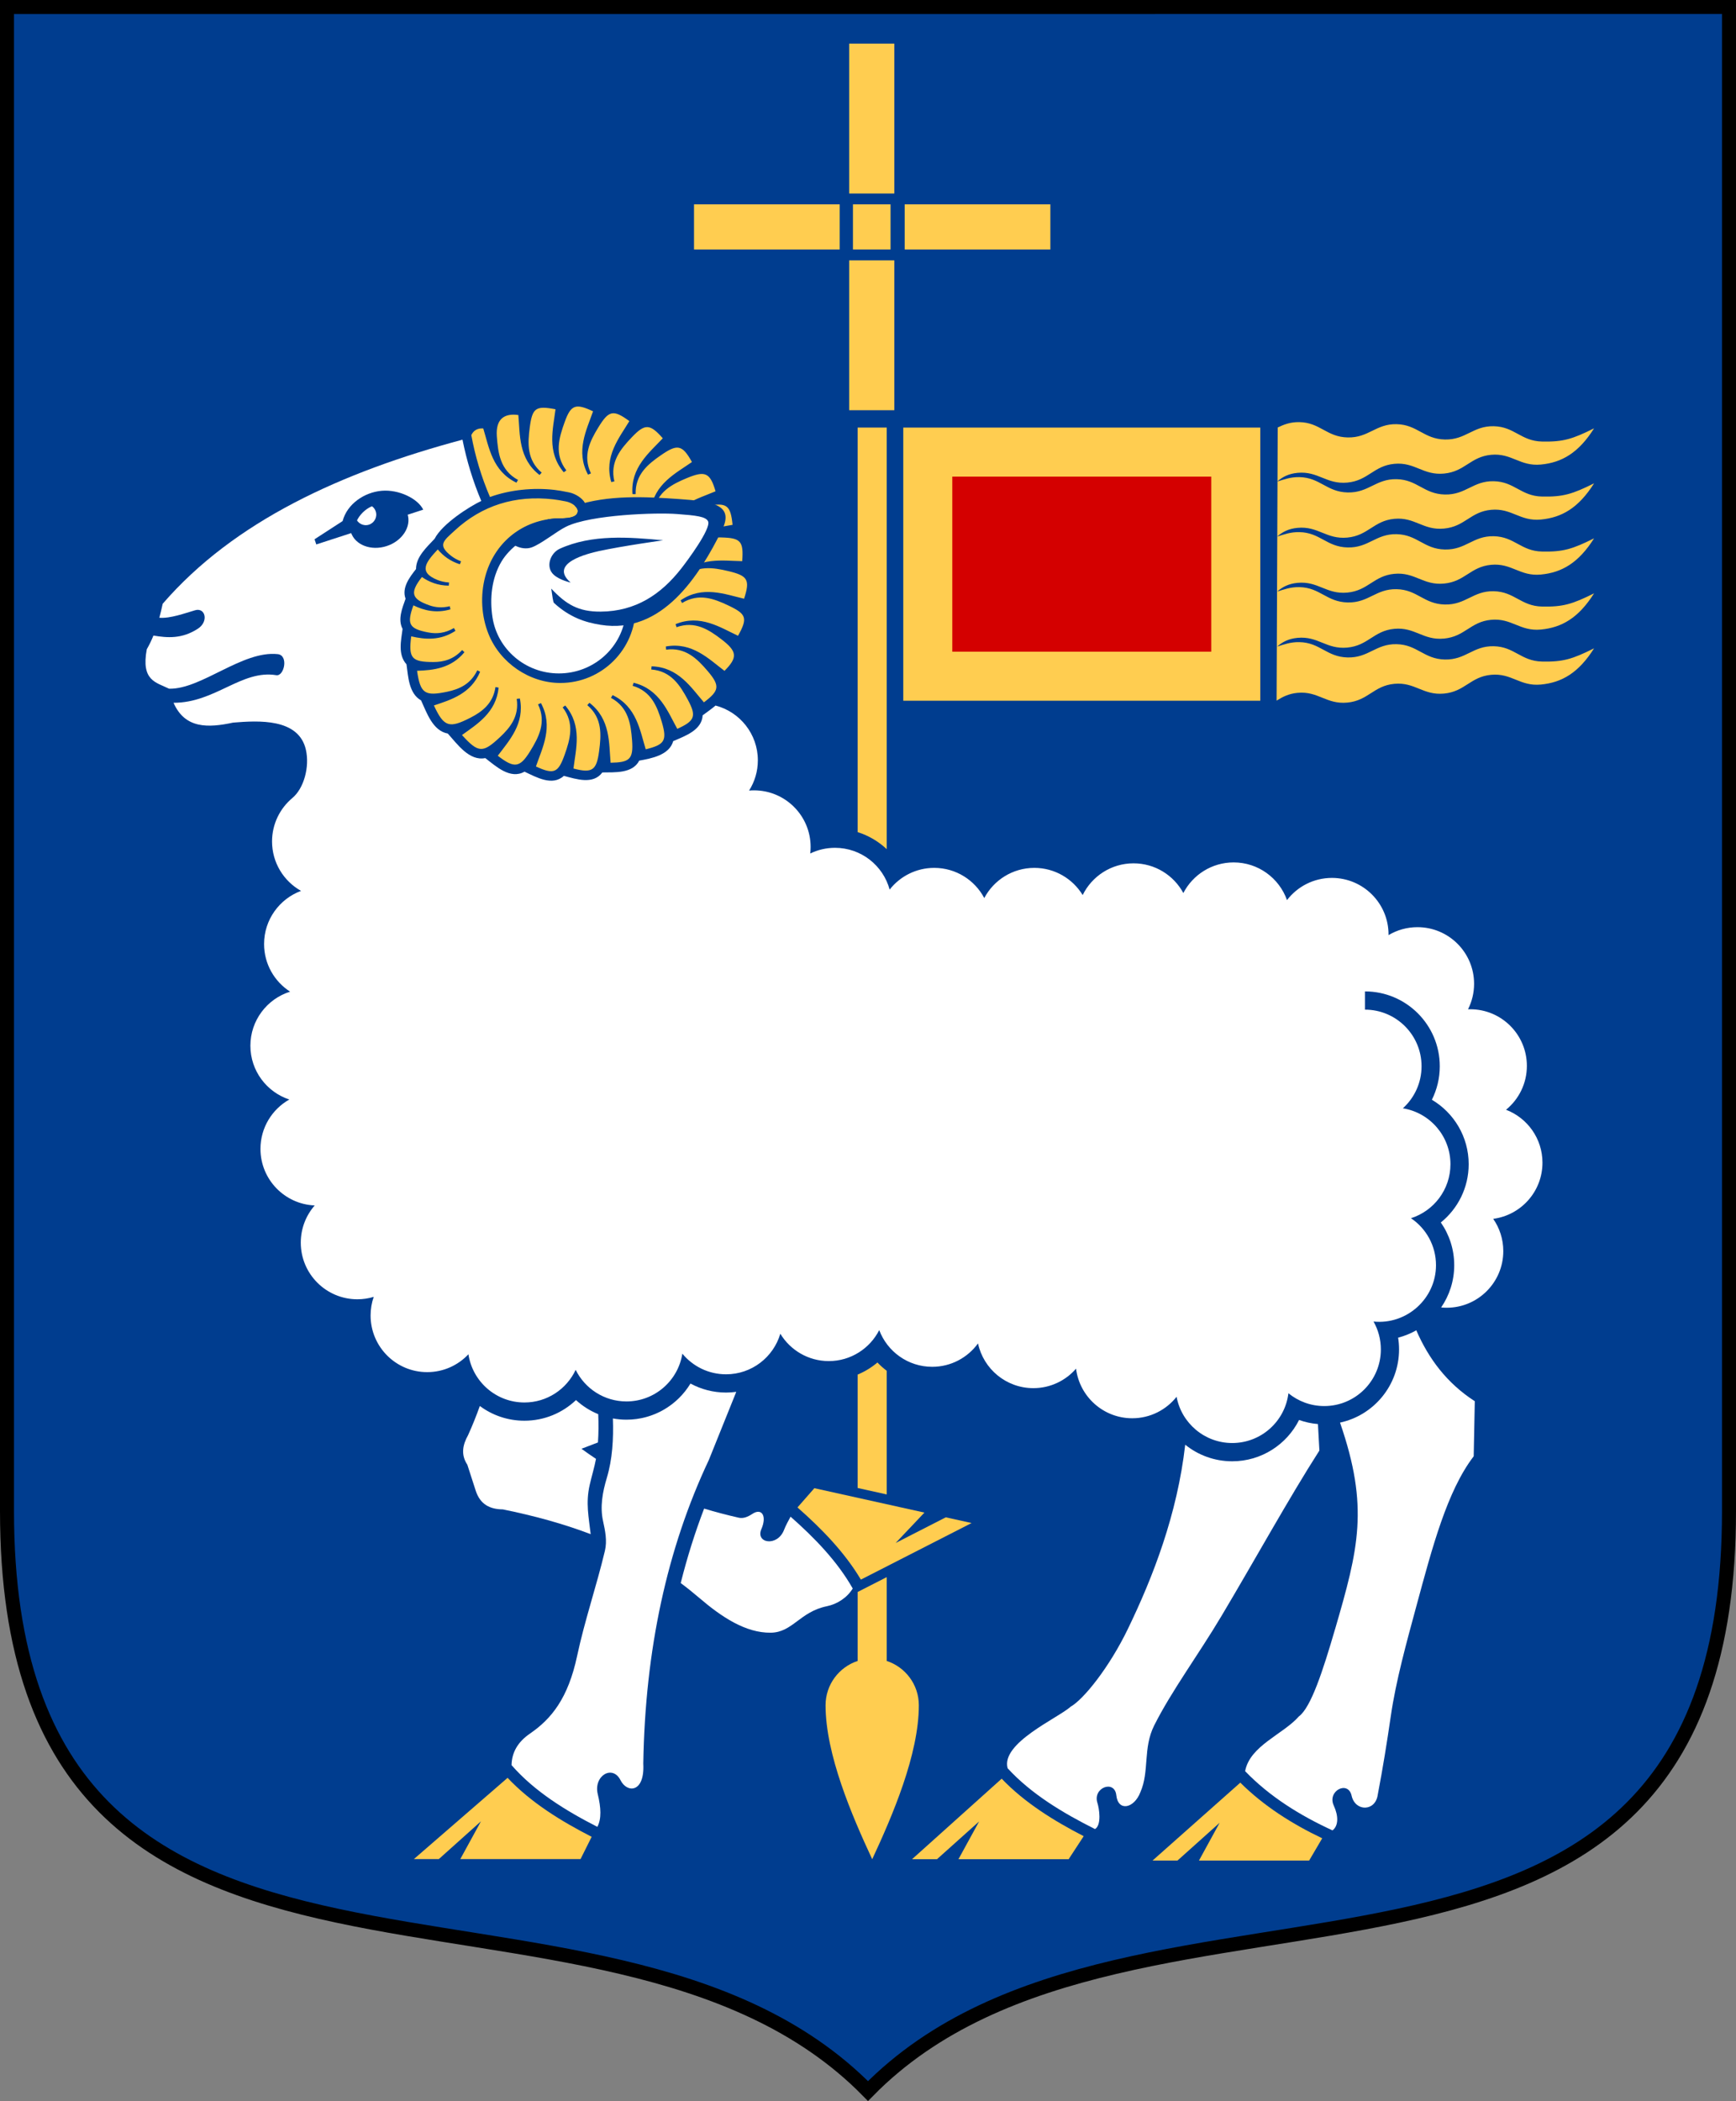
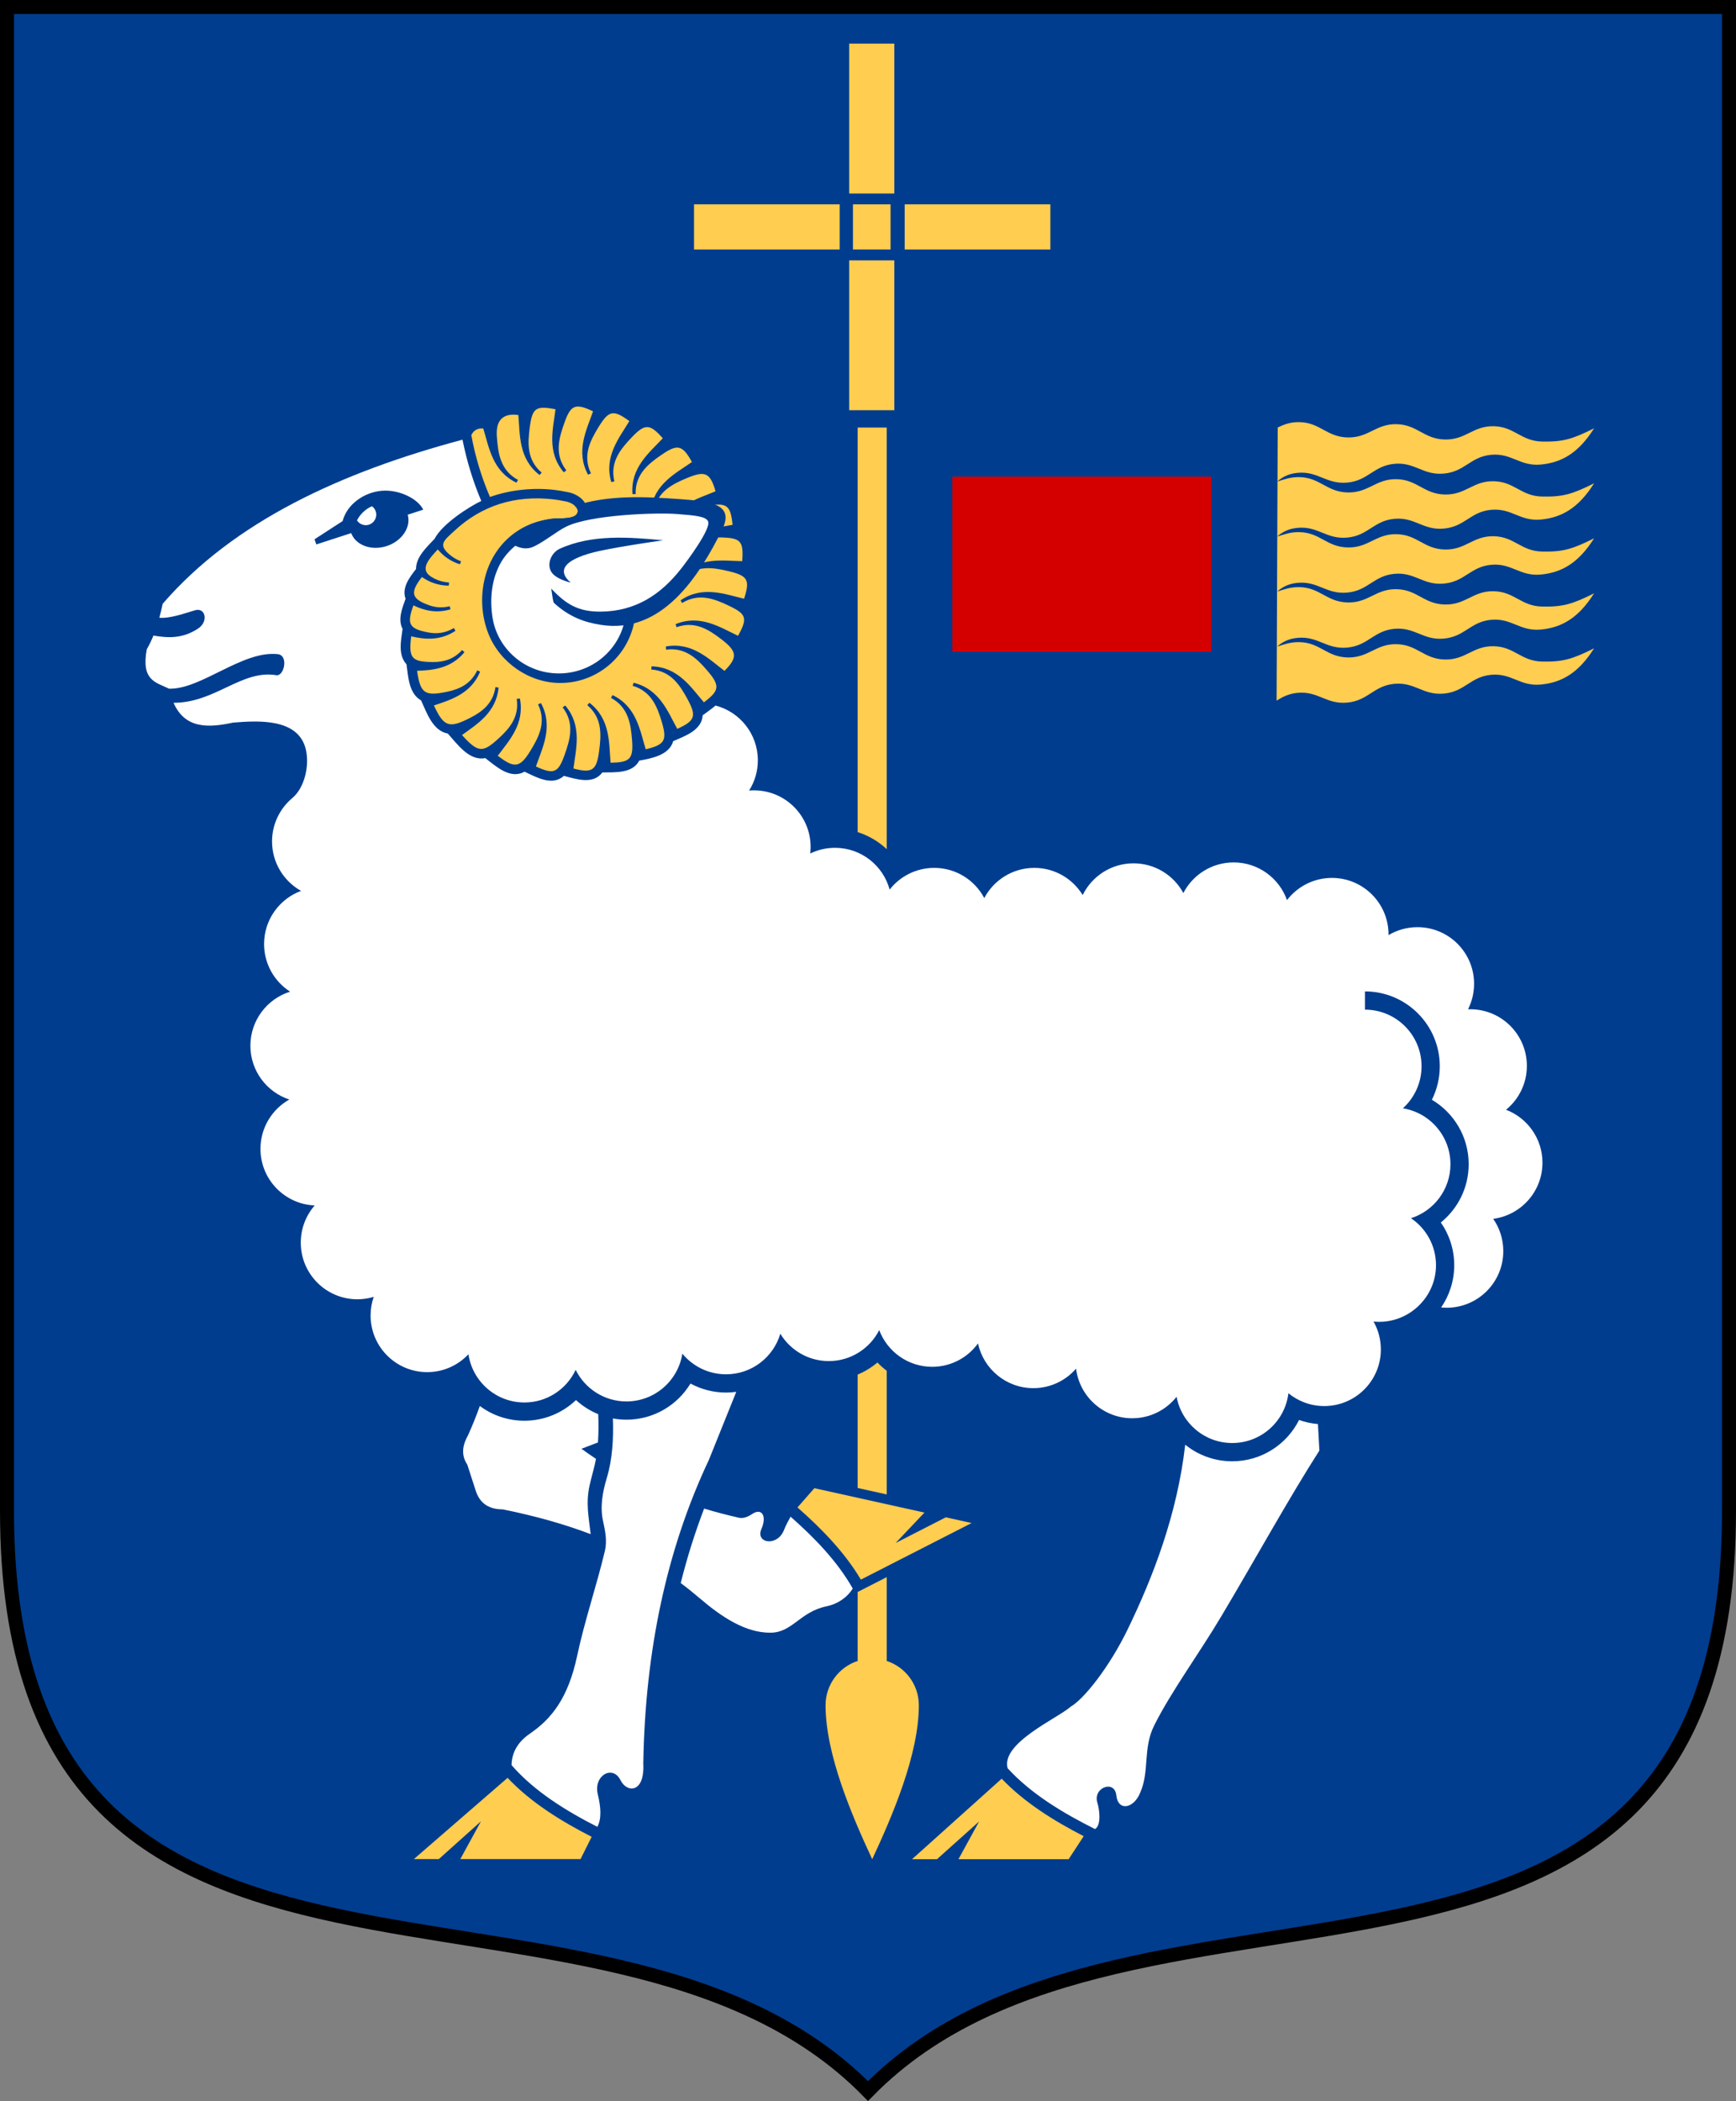
<svg xmlns="http://www.w3.org/2000/svg" height="300" width="248">
  <rect width="100%" height="100%" fill="#808080" stroke="none" />
  <path d="m388.09 524.8c-1.398 0-2.531 1.133-2.531 2.531v2.531h10.124v5.062h-15.187v-7.593c.014-4.13 3.4-7.593 7.593-7.593 1.397.001 2.531-1.133 2.531-2.531 0-1.397-1.135-2.53-2.531-2.53h-7.593l5.062-5.062h2.531c4.129.014 7.593 3.4 7.593 7.592 0 4.193-3.401 7.593-7.593 7.593zm58.213-15.185v25.31h-5.062v-20.248zm-229.75-.001h5.062v20.249h10.124v5.062h-15.186zm201.91-5.062c-9.783 0-17.716 7.935-17.716 17.718 0 9.784 7.934 17.718 17.716 17.718 9.784 0 17.718-7.934 17.718-17.718 0-9.783-7.934-17.718-17.718-17.718zm12.655 17.718c0 6.989-5.667 12.655-12.655 12.655-6.987 0-12.655-5.667-12.655-12.655 0-6.987 5.668-12.655 12.655-12.655 6.989 0 12.655 5.668 12.655 12.655zm-88.014-7.592c2.795 0 5.062 2.267 5.062 5.062v5.061c0 2.795-2.267 5.062-5.062 5.062h-5.062v-15.185zm0 20.248c5.591 0 10.124-4.534 10.124-10.124v-5.061c0-5.591-4.534-10.124-10.124-10.124h-10.13v25.31zm-20.249-25.31h5.062v25.31h-5.062zm-86.054 0h15.186v5.062h-10.124v5.061h10.124v5.062h-10.124v5.062h10.124v5.062h-15.186zm75.931 0h5.062v25.31h-5.062l-10.124-15.89v15.89h-5.062v-25.31h5.062l10.124 15.89zm-43.026 5.061h5.061c4.193 0 7.593 3.4 7.593 7.593s-3.463 7.579-7.593 7.593h-5.061v-5.062h5.061c1.398 0 2.531-1.133 2.531-2.531s-1.133-2.531-2.531-2.531h-5.061zm5.061 25.311c9.784 0 17.718-7.934 17.718-17.718 0-9.783-7.934-17.718-17.718-17.718-9.783 0-17.718 7.935-17.718 17.718 0 9.784 7.934 17.718 17.718 17.718zm-12.66-17.74c0-6.987 5.667-12.655 12.655-12.655 6.988 0 12.655 5.668 12.655 12.655 0 6.989-5.667 12.655-12.655 12.655-6.988 0-12.655-5.667-12.655-12.655zm196.85 2.531h-7.593v-5.062h7.593c1.398.001 2.531-1.133 2.531-2.531 0-1.397-1.133-2.53-2.531-2.53h-7.593l5.062-5.062h2.531c4.13.014 7.593 3.4 7.593 7.592 0 1.945-.732 3.719-1.935 5.063 1.202 1.343 1.935 3.117 1.935 5.061 0 4.193-3.463 7.579-7.593 7.593h-7.593v-5.062h7.593c1.398 0 2.531-1.133 2.531-2.531s-1.133-2.531-2.531-2.531z" fill="#800080" transform="matrix(.96 0 0 .96 -203.893 -351.604)" />
  <path d="m247 1v214.77c0 82.42-84.912 44.012-123 82.791-38.089-38.77-123-.37-123-82.79v-214.77z" fill="#003d8f" stroke="#000" stroke-width="2" />
  <g fill-rule="evenodd">
-     <path d="m187.02 265.65h-15.74l2.953-5.393-6.021 5.393h-3.563l12.537-11.123c3.358 3.34 7.427 5.913 11.7 7.944z" fill="#ffcd50" />
-     <path d="m190.72 232.63c3.353-11.508 4.888-17.427.712-29.51 4.818-1.037 8.432-5.323 8.432-10.451 0-.57-.045-1.13-.132-1.676.919-.238 1.789-.594 2.595-1.053 1.765 4.058 4.371 7.552 8.358 10.126l-.156 7.861c-3.789 4.941-5.908 12.968-8.185 21.377-1.415 5.224-2.923 10.654-3.657 15.712-.548 3.768-1.141 7.462-1.862 11.218-.318 2.441-3.22 2.467-3.737.157-.5-2.234-3.519-.698-2.552 1.404.692 1.505.685 2.885-.177 3.548-4.574-2.092-8.987-4.818-12.484-8.457.68-3.642 5.459-5.274 7.678-7.814 1.729-1.266 3.449-6.558 5.165-12.446z" fill="#fff" />
    <path d="m152.66 265.46h-15.739l2.953-5.393-6.021 5.393h-3.563l12.809-11.5c3.27 3.429 7.499 6.042 11.714 8.209z" fill="#ffcd50" />
    <path d="m161.13 232.57c3.588-7.413 7.048-16.33 8.186-26.296 1.835 1.482 4.17 2.369 6.711 2.369 4.179 0 7.796-2.402 9.555-5.898.853.304 1.758.505 2.696.583l.207 3.781c-4.385 6.844-9.091 15.403-13.982 23.613-3.347 5.617-7.15 10.722-9.619 15.64-1.631 3.25-.656 6.559-1.976 9.537-.893 2.329-3.188 2.787-3.434.433-.238-2.277-3.415-1.101-2.697 1.099.238.73.634 3.131-.345 3.723-4.474-2.238-9.085-4.969-12.484-8.682-1.009-3.602 7.222-7.176 8.996-8.785 1.863-1.058 5.516-5.598 8.187-11.117z" fill="#fff" />
    <path d="m59.126 265.44h3.563l6.021-5.393-2.953 5.393h17.178l1.589-3.18c-4.324-2.211-8.68-4.882-12.013-8.421z" fill="#ffcd50" />
    <path d="m86.69 211.01c-.619 2.056-.985 4.124-.544 6.147.304 1.397.614 2.823.267 4.28-1.196 5.03-2.887 9.926-3.963 14.981-1.289 6.06-3.671 9-6.738 11.102-1.705 1.169-2.596 2.649-2.634 4.505 3.277 3.766 7.808 6.544 12.26 8.813.608-1.17.523-2.721.055-4.674-.627-2.616 2.112-4.266 3.26-1.973.928 1.853 3.478 1.814 3.244-2.391.267-16.23 3.387-30.676 9.363-43.339l3.92-9.733c-.479.065-.964.101-1.46.101-1.839 0-3.569-.467-5.081-1.286-1.874 3.091-5.271 5.159-9.149 5.159-.661 0-1.308-.061-1.936-.176.104 2.926-.069 5.837-.865 8.482z" fill="#fff" />
    <path d="m84.384 219.05c-3.959-1.51-8.138-2.641-12.547-3.539-1.8-.017-3.239-.665-3.888-2.704-.396-1.226-.792-2.451-1.188-3.678-.936-1.406-.683-2.812.108-4.219.629-1.387 1.181-2.774 1.679-4.162 1.779 1.322 3.98 2.103 6.366 2.103 2.856 0 5.451-1.122 7.369-2.948.926.846 1.999 1.532 3.18 2.013.055 1.35.054 2.696-.041 4.039l-2.353.901c.68.498 1.373.98 2.074 1.443-.237 1.256-.616 2.455-.899 3.71-.593 2.615-.138 4.586.14 7.04" fill="#fff" />
    <path d="m121.82 226.81c-.819 1.318-2.202 2.221-3.712 2.532-3.838.789-4.878 3.728-7.986 3.775-3.604.054-7.059-2.257-10.208-4.953-.876-.751-1.765-1.462-2.669-2.135.921-3.67 2.035-7.213 3.344-10.632 1.617.487 3.263.919 4.941 1.301.64.145 1.277-.1 1.944-.541 1.349-.893 2.113.282 1.296 2.164-.886 2.038 2.296 2.567 3.24.108.25-.652.599-1.261.929-1.877 3.375 2.97 6.673 6.354 8.882 10.259" fill="#fff" />
    <path d="m138.8 217.46-15.818 8.078c-2.319-3.908-5.643-7.307-9.056-10.304l2.41-2.75 15.727 3.484-4.112 4.338 7.163-3.662 3.685.816z" fill="#ffcd50" />
    <path d="m99.145 29.176h20.812v6.449h-20.812z" fill="#ffcd50" />
    <path d="m129.24 29.176h20.812v6.449h-20.812z" fill="#ffcd50" />
    <path d="m121.31 58.571v-21.398h6.449v21.398z" fill="#ffcd50" />
    <path d="m121.31 27.628v-21.399h6.449v21.399z" fill="#ffcd50" />
    <path d="m124.6 265.46c-2.903-6.232-6.662-14.967-6.662-21.981 0-2.954 1.924-5.457 4.587-6.33v-9.848l4.15-2.119v11.968c2.663.873 4.588 3.375 4.588 6.33 0 7.014-3.759 15.749-6.662 21.981zm-2.075-53.004v-16.196c1.031-.428 1.981-1.012 2.823-1.721.409.428.852.824 1.327 1.181v17.655l-4.15-.919zm0-93.645v-57.76h4.15v60.193c-.864-.81-1.861-1.481-2.955-1.974l.002-.004c-.389-.175-.787-.326-1.197-.454" fill="#ffcd50" />
    <path d="m121.85 29.177h5.371v6.447h-5.371z" fill="#ffcd50" />
    <path d="m182.37 100.04c.824-.52 1.697-.994 2.994-1.115 2.958-.274 4.102 1.667 7.1 1.392 3-.279 3.768-2.403 6.724-2.68 2.955-.275 4.104 1.675 7.101 1.392 3-.282 3.765-2.402 6.725-2.679 2.956-.274 4.099 1.671 7.1 1.391 2.999-.28 5.391-1.66 7.611-5.171-3.102 1.542-4.426 1.95-7.436 1.886-3.011-.061-3.928-2.125-6.9-2.188-2.97-.062-3.972 1.96-6.981 1.898-3.01-.066-3.93-2.129-6.897-2.189-2.97-.065-3.973 1.957-6.984 1.895-3.01-.066-3.926-2.128-6.897-2.188-1.3-.027-2.221.343-3.18.634.744-.651 1.618-1.125 2.914-1.246 2.958-.274 4.102 1.667 7.1 1.392 3-.279 3.768-2.403 6.724-2.68 2.955-.275 4.104 1.675 7.101 1.392 3-.282 3.765-2.402 6.725-2.679 2.956-.274 4.099 1.671 7.1 1.391 3-.28 5.391-1.66 7.611-5.171-3.102 1.542-4.426 1.951-7.436 1.886-3.011-.061-3.928-2.125-6.9-2.188-2.969-.062-3.972 1.96-6.981 1.898-3.01-.066-3.93-2.129-6.897-2.189-2.97-.064-3.973 1.957-6.984 1.895-3.01-.066-3.926-2.128-6.897-2.188-1.3-.027-2.221.343-3.18.634.744-.651 1.618-1.125 2.914-1.246 2.958-.274 4.102 1.666 7.1 1.392 3-.279 3.768-2.403 6.724-2.68 2.955-.275 4.104 1.675 7.101 1.392 3-.282 3.765-2.402 6.725-2.679 2.956-.274 4.099 1.671 7.1 1.391 3-.28 5.391-1.66 7.611-5.171-3.102 1.542-4.426 1.951-7.436 1.886-3.011-.061-3.928-2.125-6.9-2.188-2.969-.062-3.972 1.96-6.981 1.898-3.01-.066-3.93-2.129-6.897-2.189-2.97-.064-3.973 1.957-6.984 1.895-3.01-.066-3.926-2.128-6.897-2.188-1.3-.027-2.221.343-3.18.634.744-.651 1.618-1.125 2.914-1.246 2.958-.274 4.102 1.666 7.1 1.392 3-.279 3.768-2.403 6.724-2.68 2.955-.275 4.104 1.675 7.101 1.392 3-.282 3.765-2.402 6.725-2.679 2.956-.274 4.099 1.671 7.1 1.391 3-.28 5.391-1.66 7.611-5.171-3.102 1.542-4.426 1.95-7.436 1.886-3.011-.061-3.928-2.125-6.9-2.188-2.969-.062-3.972 1.96-6.981 1.898-3.01-.066-3.93-2.129-6.897-2.189-2.97-.063-3.973 1.957-6.984 1.895-3.01-.065-3.926-2.128-6.897-2.188-1.3-.027-2.221.343-3.18.634.744-.651 1.618-1.125 2.914-1.246 2.958-.274 4.102 1.665 7.1 1.392 3-.279 3.768-2.404 6.724-2.68 2.955-.275 4.104 1.675 7.101 1.392 3-.282 3.765-2.402 6.725-2.679 2.956-.274 4.099 1.671 7.1 1.391 3.001-.28 5.391-1.66 7.611-5.171-3.102 1.542-4.426 1.95-7.436 1.886-3.011-.061-3.928-2.125-6.9-2.188-2.969-.062-3.972 1.96-6.981 1.898-3.01-.066-3.93-2.128-6.897-2.189-2.97-.063-3.973 1.957-6.984 1.895-3.01-.065-3.926-2.128-6.897-2.188-1.3-.027-2.221.343-3.101.765l-.159 38.997z" fill="#ffcd50" />
    <path d="m196.22 188.69c.663 1.176 1.046 2.535 1.046 3.981 0 4.465-3.622 8.086-8.086 8.086-1.942 0-3.726-.687-5.12-1.829-.485 4.003-3.893 7.107-8.026 7.107-3.958 0-7.253-2.847-7.95-6.603-1.481 1.867-3.769 3.067-6.337 3.067-4.123 0-7.529-3.091-8.025-7.081-1.483 1.703-3.664 2.782-6.099 2.782-3.881 0-7.126-2.738-7.907-6.387-1.47 2.023-3.853 3.34-6.543 3.34-3.461 0-6.416-2.177-7.57-5.237-1.337 2.622-4.062 4.42-7.206 4.42-2.934 0-5.504-1.566-6.922-3.904-.99 3.347-4.087 5.792-7.754 5.792-2.513 0-4.759-1.149-6.243-2.948-.607 3.864-3.952 6.822-7.986 6.822-3.18 0-5.933-1.839-7.254-4.509-1.291 2.751-4.083 4.658-7.322 4.658-4.056 0-7.416-2.989-7.998-6.884-1.475 1.569-3.568 2.551-5.891 2.551-4.465 0-8.086-3.621-8.086-8.086 0-.932.157-1.827.447-2.66-.74.223-1.523.344-2.335.344-4.465 0-8.086-3.622-8.086-8.086 0-2.032.752-3.891 1.989-5.311-4.307-.178-7.747-3.727-7.747-8.078 0-3.022 1.661-5.659 4.119-7.047-3.227-1.062-5.558-4.099-5.558-7.68 0-3.623 2.386-6.692 5.671-7.72-2.235-1.439-3.717-3.948-3.717-6.802 0-3.477 2.198-6.445 5.28-7.586-2.469-1.384-4.141-4.025-4.141-7.057 0-2.493 1.129-4.721 2.903-6.205 1.65-1.374 2.478-4.437 1.935-6.872-1.015-4.555-6.811-4.183-10.398-3.893-3.576.764-6.879.897-8.513-2.831 5.945.017 9.719-4.758 14.68-3.939 1.124.185 1.788-2.833.208-3.005-5.051-.551-10.902 5.038-15.52 4.936-1.899-.926-4.022-1.146-3.192-5.631.365-.632.679-1.286.952-1.959 1.974.329 4.063.509 6.353-.981 1.569-1.017 1.072-3.062-.406-2.63-1.495.433-3.537 1.193-5.104 1.07.178-.656.333-1.324.477-1.996 10.202-11.792 25.546-18.806 42.83-23.43.603 3.004 1.486 5.918 2.683 8.746-1.697.806-5.572 3.261-6.665 5.402-1.115 1.196-2.657 2.566-2.657 4.324-.902 1.149-2.075 2.669-1.491 4.238-.469 1.321-1.147 2.948-.43 4.307-.209 1.631-.703 3.672.56 5.053.25 1.738.316 4.155 2.084 5.155.817 1.77 1.659 4.339 3.821 4.736 1.355 1.502 3.063 3.961 5.353 3.502 1.533 1.189 3.575 3.083 5.603 1.94 1.69.786 3.973 2.111 5.622.596 1.776.469 4.185 1.287 5.496-.486 1.804-.036 4.302.178 5.272-1.688 1.713-.309 4.297-.777 4.851-2.782 1.671-.732 4.096-1.55 4.209-3.688.569-.43 1.246-.878 1.839-1.395 3.477.905 6.045 4.063 6.045 7.823 0 1.587-.46 3.067-1.25 4.315.232-.02.467-.03.704-.03 4.465 0 8.086 3.622 8.086 8.086 0 .315-.02.625-.055.931 1.069-.521 2.271-.812 3.54-.812 3.731 0 6.872 2.528 7.803 5.965 1.48-1.888 3.784-3.1 6.369-3.1 3.1 0 5.792 1.745 7.149 4.308 1.357-2.563 4.052-4.308 7.152-4.308 2.925 0 5.485 1.553 6.906 3.88 1.316-2.683 4.076-4.53 7.266-4.53 3.074 0 5.747 1.716 7.115 4.242 1.345-2.598 4.06-4.373 7.187-4.373 3.517 0 6.508 2.246 7.621 5.382 1.478-1.927 3.805-3.169 6.42-3.169 4.465 0 8.086 3.622 8.086 8.086l-.001.082c1.21-.722 2.625-1.135 4.136-1.135 4.465 0 8.086 3.622 8.086 8.086 0 1.31-.314 2.546-.867 3.64.106-.004.215-.006.322-.006 4.465 0 8.086 3.622 8.086 8.086 0 2.526-1.161 4.78-2.976 6.263 3.041 1.162 5.203 4.109 5.203 7.557 0 4.109-3.069 7.502-7.037 8.017.908 1.307 1.442 2.896 1.442 4.607 0 4.465-3.622 8.086-8.086 8.086-.267 0-.532-.013-.793-.04 1.177-1.717 1.868-3.794 1.868-6.033 0-2.268-.709-4.369-1.914-6.1 2.425-1.96 3.979-4.96 3.979-8.319 0-3.918-2.112-7.343-5.257-9.204.72-1.438 1.128-3.063 1.128-4.78 0-5.903-4.787-10.69-10.69-10.69v2.604c4.465 0 8.086 3.621 8.086 8.086 0 2.381-1.031 4.523-2.669 6.002 3.852.618 6.798 3.957 6.798 7.982 0 3.611-2.371 6.673-5.64 7.71 2.156 1.453 3.575 3.915 3.575 6.709 0 4.785-4.207 8.526-8.923 8.044" fill="#fff" />
    <path d="m73.818 77.988c1.757-1.25 3.906-1.985 6.226-1.985 5.94 0 10.757 4.817 10.757 10.756 0 5.94-4.817 10.757-10.757 10.757-4.433 0-8.596-2.888-10.244-6.963-1.044-2.582-1.204-5.55-.476-8.257 1.232-4.583 4.941-7.848 9.86-8.259.827-.069 3.252.162 3.349-1.012.012-.137-.024-.284-.106-.431l-.001.001c-.248-.443-.852-.852-1.596-1.002-.743-.151-1.266-.234-1.795-.296-5.429-.627-10.201.866-14.084 4.463-1.558 1.444-2.509 2.036-.511 3.599.399.312.868.58 1.426.788l-.172.421c-1.393-.446-2.39-1.207-3.157-2.119-1.681 1.805-2.837 3.226-.056 4.353.492.2 1.043.329 1.668.367l-.041.453c-1.559-.02-2.791-.515-3.832-1.234-1.751 2.232-1.523 3.143 1.094 4.053.85.296 1.797.38 2.886.118l.093.445c-2.041.595-3.759.169-5.295-.573-.94 2.651-.678 3.341 2.151 3.875 1.161.22 2.372.116 3.644-.634l.219.398c-2.166 1.42-4.317 1.253-6.322.787-.402 3.128.054 3.663 3.166 3.668 1.464.004 2.885-.376 4.111-1.713l.326.316c-1.913 2.301-4.428 2.572-6.768 2.648.472 3.262 1.106 3.66 4.313 2.989 1.742-.365 3.354-1.093 4.292-3.059l.405.207c-1.316 3.14-4.143 3.994-6.601 4.814 1.432 3.101 2.203 3.285 5.191 1.762 1.726-.88 3.256-2.054 3.604-4.389l.447.08c-.358 3.564-3.057 5.199-5.233 6.769 2.361 2.616 2.996 2.567 5.418.313 1.499-1.397 2.768-3.011 2.399-5.476l.451-.054c.717 3.606-1.516 5.99-3.153 8.174 2.345 1.819 3.151 1.742 4.62-.647 1.224-1.987 2.361-4.119 1.132-6.685l.415-.185c1.816 3.367.19 6.406-.719 9.048 2.588 1.203 3.186.896 4.099-1.664.784-2.199 1.453-4.521-.282-6.775l.367-.267c2.477 2.915 1.518 6.226 1.178 8.999 2.723.721 3.304.219 3.664-2.477.309-2.314.482-4.725-1.686-6.57l.305-.338c3.03 2.337 2.778 5.777 3.022 8.56 2.701-.054 3.274-.475 3.068-3.187-.178-2.329-.51-4.723-3.014-6.077l.229-.394c3.448 1.656 3.919 5.071 4.736 7.742 2.658-.656 3.099-1.191 2.298-3.895-.652-2.193-1.498-4.389-4.171-5.175l.141-.433c3.715.902 4.887 4.142 6.24 6.583 2.467-1.122 2.8-1.766 1.507-4.158-1.109-2.053-2.387-4.102-5.223-4.319l.048-.453c3.821.11 5.641 3.034 7.473 5.142 2.199-1.659 2.351-2.344.518-4.488-1.488-1.739-3.153-3.4-5.916-3.031l-.047-.453c3.763-.687 6.152 1.797 8.383 3.478 1.92-1.924 1.811-2.784-.428-4.499-1.818-1.392-3.793-2.672-6.42-1.736l-.139-.433c3.538-1.455 6.392.479 8.923 1.659 1.417-2.538 1.19-3.102-1.356-4.313-2.067-.983-4.265-1.823-6.639-.363l-.212-.382c3.157-2.157 6.349-.862 9.07-.233.884-2.701.524-3.281-2.22-3.936-2.226-.532-4.551-.896-6.568 1.026l-.304-.339c2.64-2.767 6.034-2.163 8.825-2.113.218-2.871-.22-3.317-2.99-3.386-2.289-.058-4.639.066-6.214 2.367l-.367-.269c2.008-3.256 5.453-3.368 8.194-3.9-.277-2.85-.859-3.207-3.632-2.693-2.25.419-4.523 1.03-5.585 3.608l-.415-.186c1.286-3.601 4.631-4.427 7.201-5.518-.787-2.703-1.509-2.958-4.113-1.878-2.113.878-4.206 1.948-4.709 4.688l-.445-.096c.509-3.789 3.607-5.293 5.895-6.893-1.396-2.526-2.111-2.568-4.413-.984-1.884 1.297-3.708 2.781-3.63 5.565l-.455-.001c-.29-3.812 2.428-5.928 4.333-7.969-1.84-2.09-2.544-2.119-4.42-.151-1.61 1.69-3.164 3.541-2.495 6.306l-.446.093c-1.076-3.671 1.145-6.306 2.584-8.7-2.314-1.71-2.958-1.508-4.431.897-1.194 1.953-2.26 4.051-1.055 6.565l-.417.184c-1.815-3.365-.192-6.405.717-9.045-2.496-1.181-3.171-.929-4.052 1.529-.803 2.238-1.533 4.609.239 6.908l-.37.267c-2.475-2.914-1.521-6.225-1.18-8.996-2.836-.55-3.318-.182-3.682 2.617-.297 2.271-.416 4.621 1.706 6.428l-.304.338c-3.029-2.338-2.783-5.777-3.027-8.56-1.872-.272-3.266.442-3.075 3.045.176 2.373.47 4.838 3.025 6.219l-.226.394c-3.449-1.656-3.92-5.072-4.738-7.743-.802-.058-1.372.259-1.708.949.557 3.045 1.446 5.992 2.667 8.839 2.876-1.038 6.205-1.361 9.202-1.014.545.064 1.106.154 2.095.355.989.201 1.911.877 2.232 1.451.321.575.415.99.381 1.394-.174 2.122-2.856 2.143-4.441 2.253-1.917.134-4.132 1.144-5.768 2.403l.128.194z" fill="#ffcd50" />
    <path d="m89.328 88.131c-.691 4.538-4.675 8.021-9.487 8.021-4.801 0-8.779-3.467-9.483-7.989-.42-2.701-.128-5.613 1.274-7.973 2.383-4.015 9.102-6.21 13.376-7.077 4.482-.909 10.552-1.063 12.873-.857 2.758.232 4.353.398 4.647 1.263.367 1.274-3.075 6.408-4.08 7.824-2.433 3.428-5.354 5.908-9.122 6.788" fill="#fff" />
    <path d="m103.15 75.653c1.833-3.699-1.603-4.075-6.154-4.398-4.744-.336-10.186-.621-14.871.971.131.118.23.241.302.369l.001-.001c.082.146.117.294.106.431-.097 1.175-2.522.943-3.349 1.012-.302.025-.599.061-.891.108-1.797 1.333-3.802 3.188-5.75 2.735.059.598 1.829 1.817 3.39 1.285 1.369-.482 3.538-2.275 4.946-2.97 3.496-1.715 12.917-2.038 15.884-1.799 2.617.2 4.129.342 4.408 1.084.348 1.094-2.916 5.503-3.87 6.719-2.882 3.676-6.485 6.087-11.474 6.13-3.209.028-4.963-1.039-7.077-3.285.157 1.084.257 1.909.388 2.044 2.263 2.071 4.457 2.777 6.677 3.128 8.776 1.39 14.057-6.949 17.335-13.564zm-23.178 2.694c4.595-2.084 9.905-1.662 14.764-1.204 0 0-5.755.802-9.171 1.539-1.523.345-7.263 1.707-4.047 4.496 0 0-1.554-.337-2.416-1.117-1.204-1.091-.507-3.086.87-3.714" fill="#003d8f" />
    <path d="m58.214 73.384c.587 1.807-.747 3.86-2.977 4.585-2.231.725-4.517-.152-5.104-1.959-.587-1.808.746-3.861 2.977-4.585 2.231-.725 4.517.152 5.104 1.959z" fill="#003d8f" />
    <path d="m53.677 73.021c.256.788-.175 1.634-.963 1.89-.787.256-1.633-.176-1.889-.963-.256-.787.175-1.633.962-1.889.787-.256 1.634.176 1.89.963z" fill="#fff" />
    <path d="m60.461 72.77-2.224.723c-.734-.951-2.145-1.599-3.573-1.562-2.142.056-4.035 1.868-4.098 4.055l-5.385 1.749-.242-.742 4.005-2.594c.653-2.46 3.111-4.108 5.573-4.325 2.47-.217 5.171 1.115 5.946 2.696z" fill="#003d8f" />
  </g>
-   <path d="m129.04 61.051h51v39h-51z" fill="#ffcd50" />
  <path d="m136.04 68.051h37v25h-37z" fill="#d40000" />
</svg>